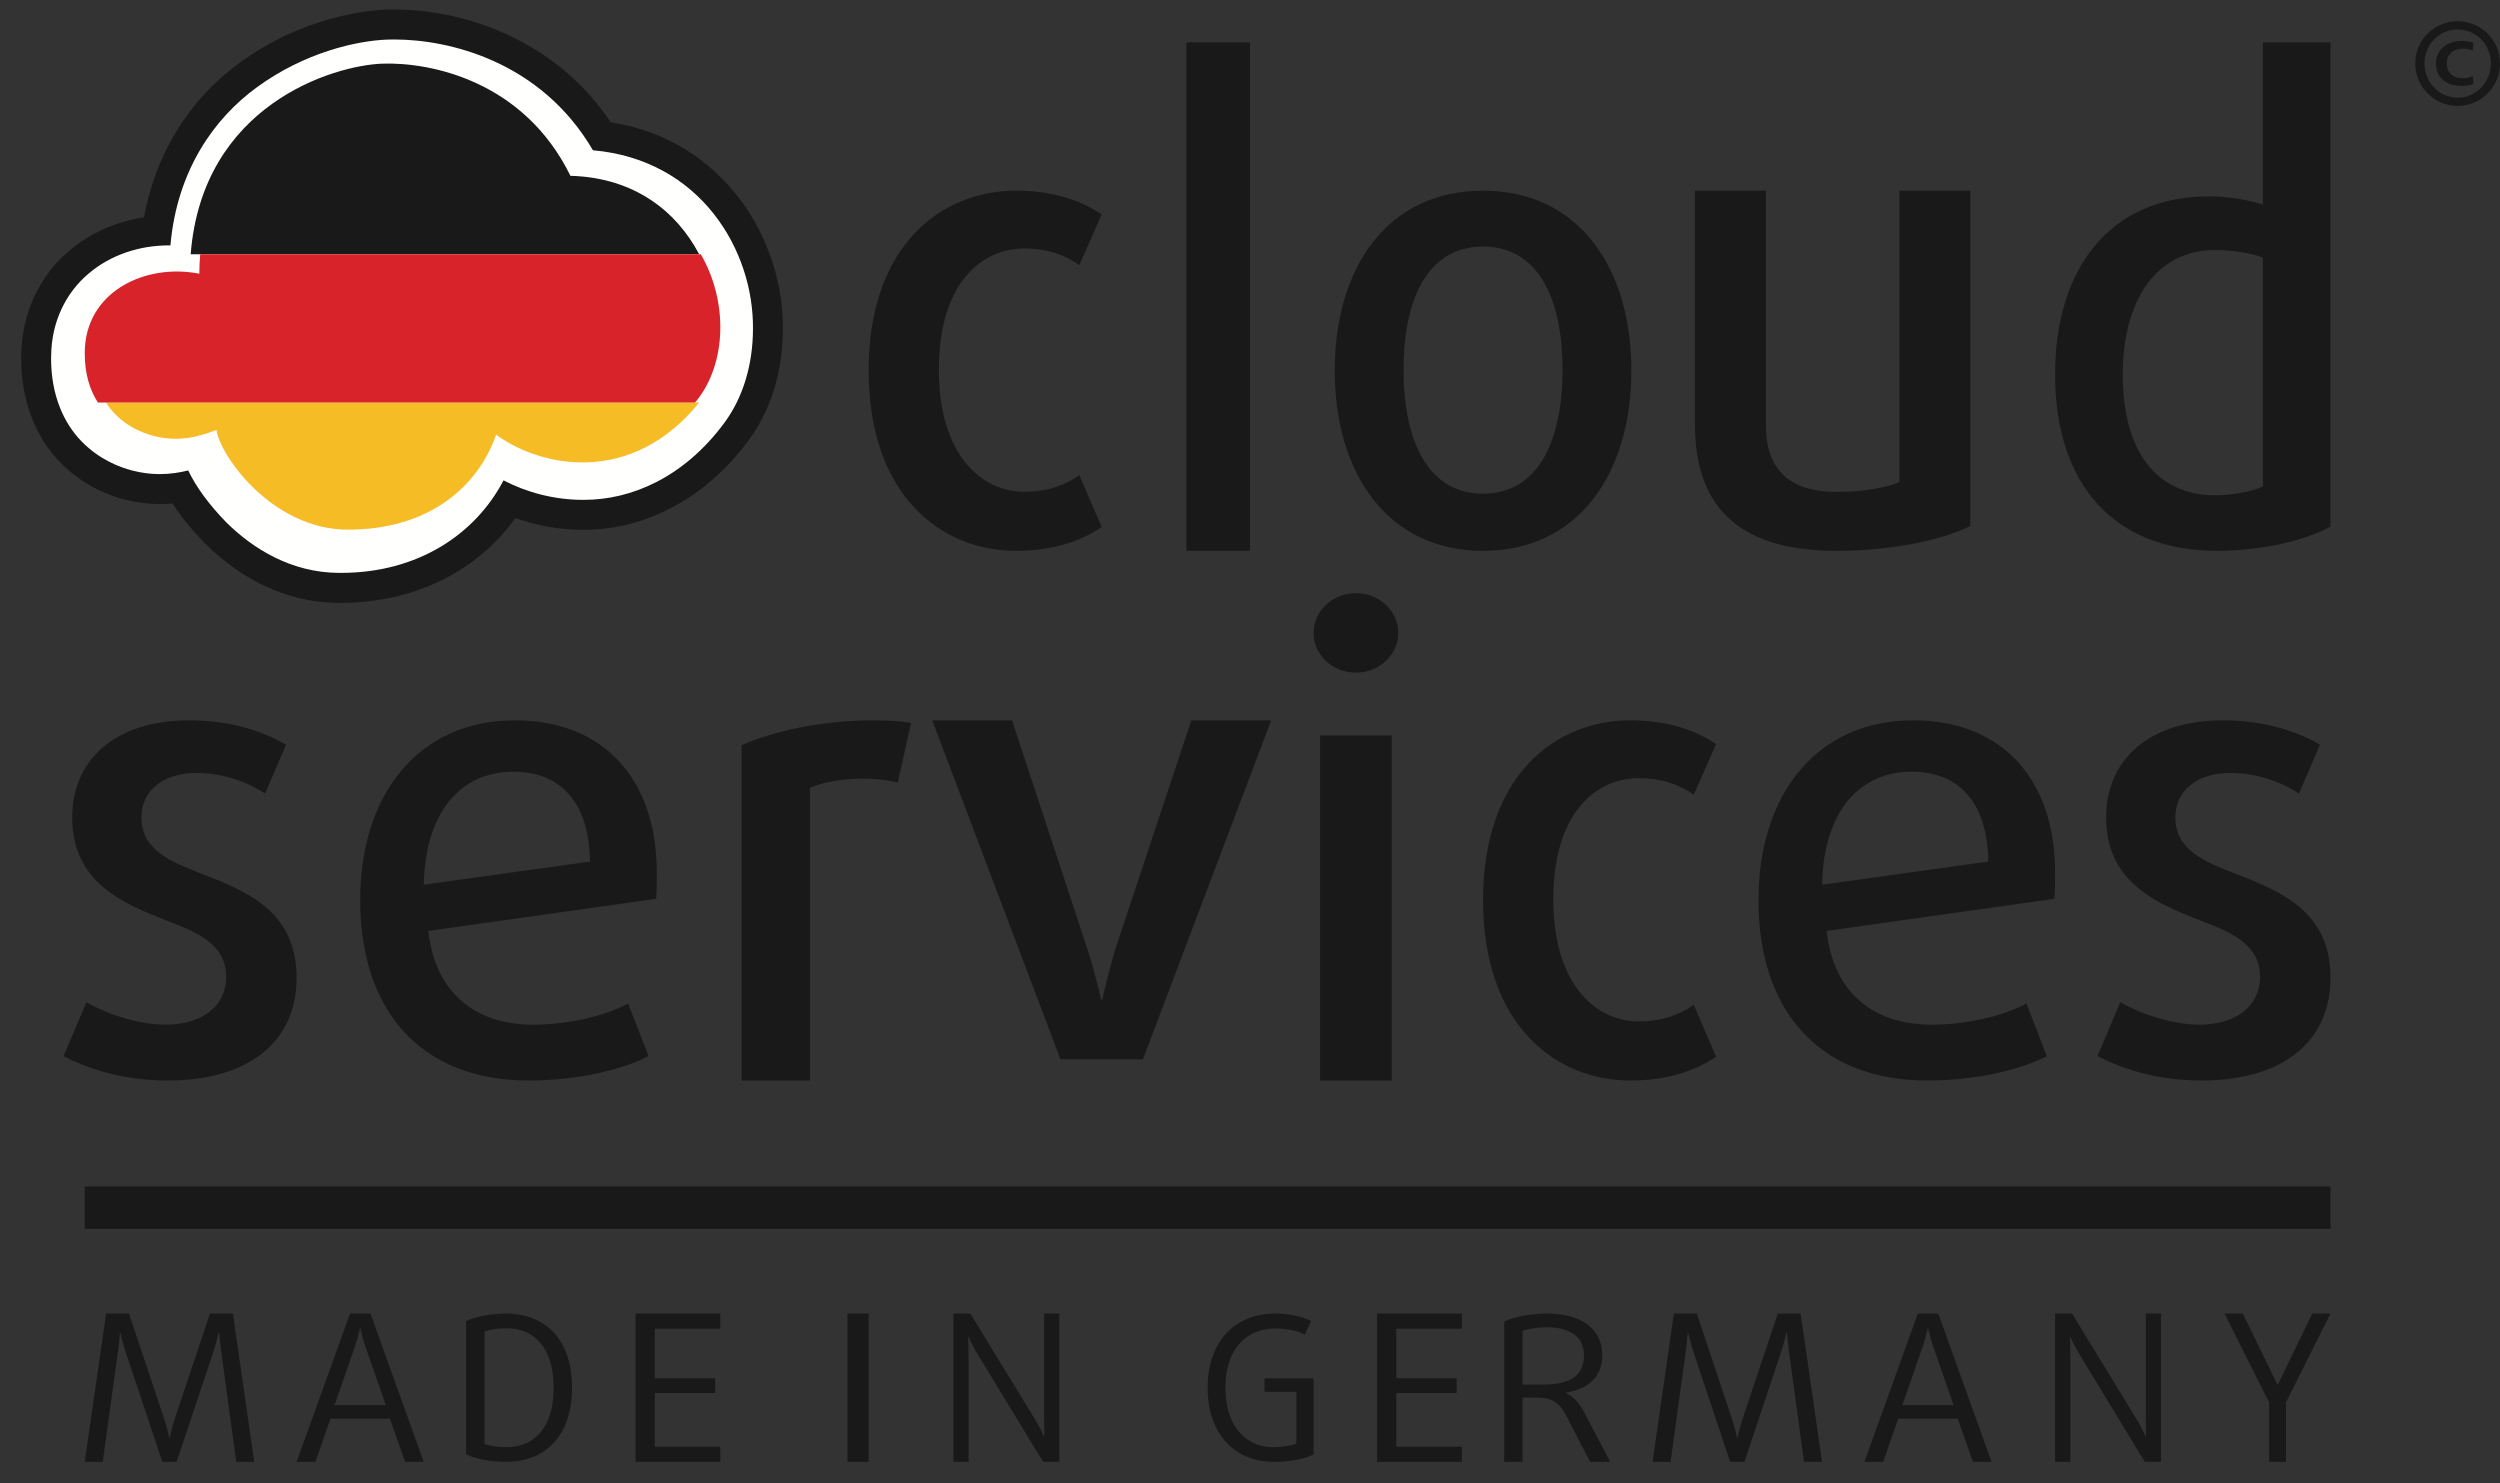
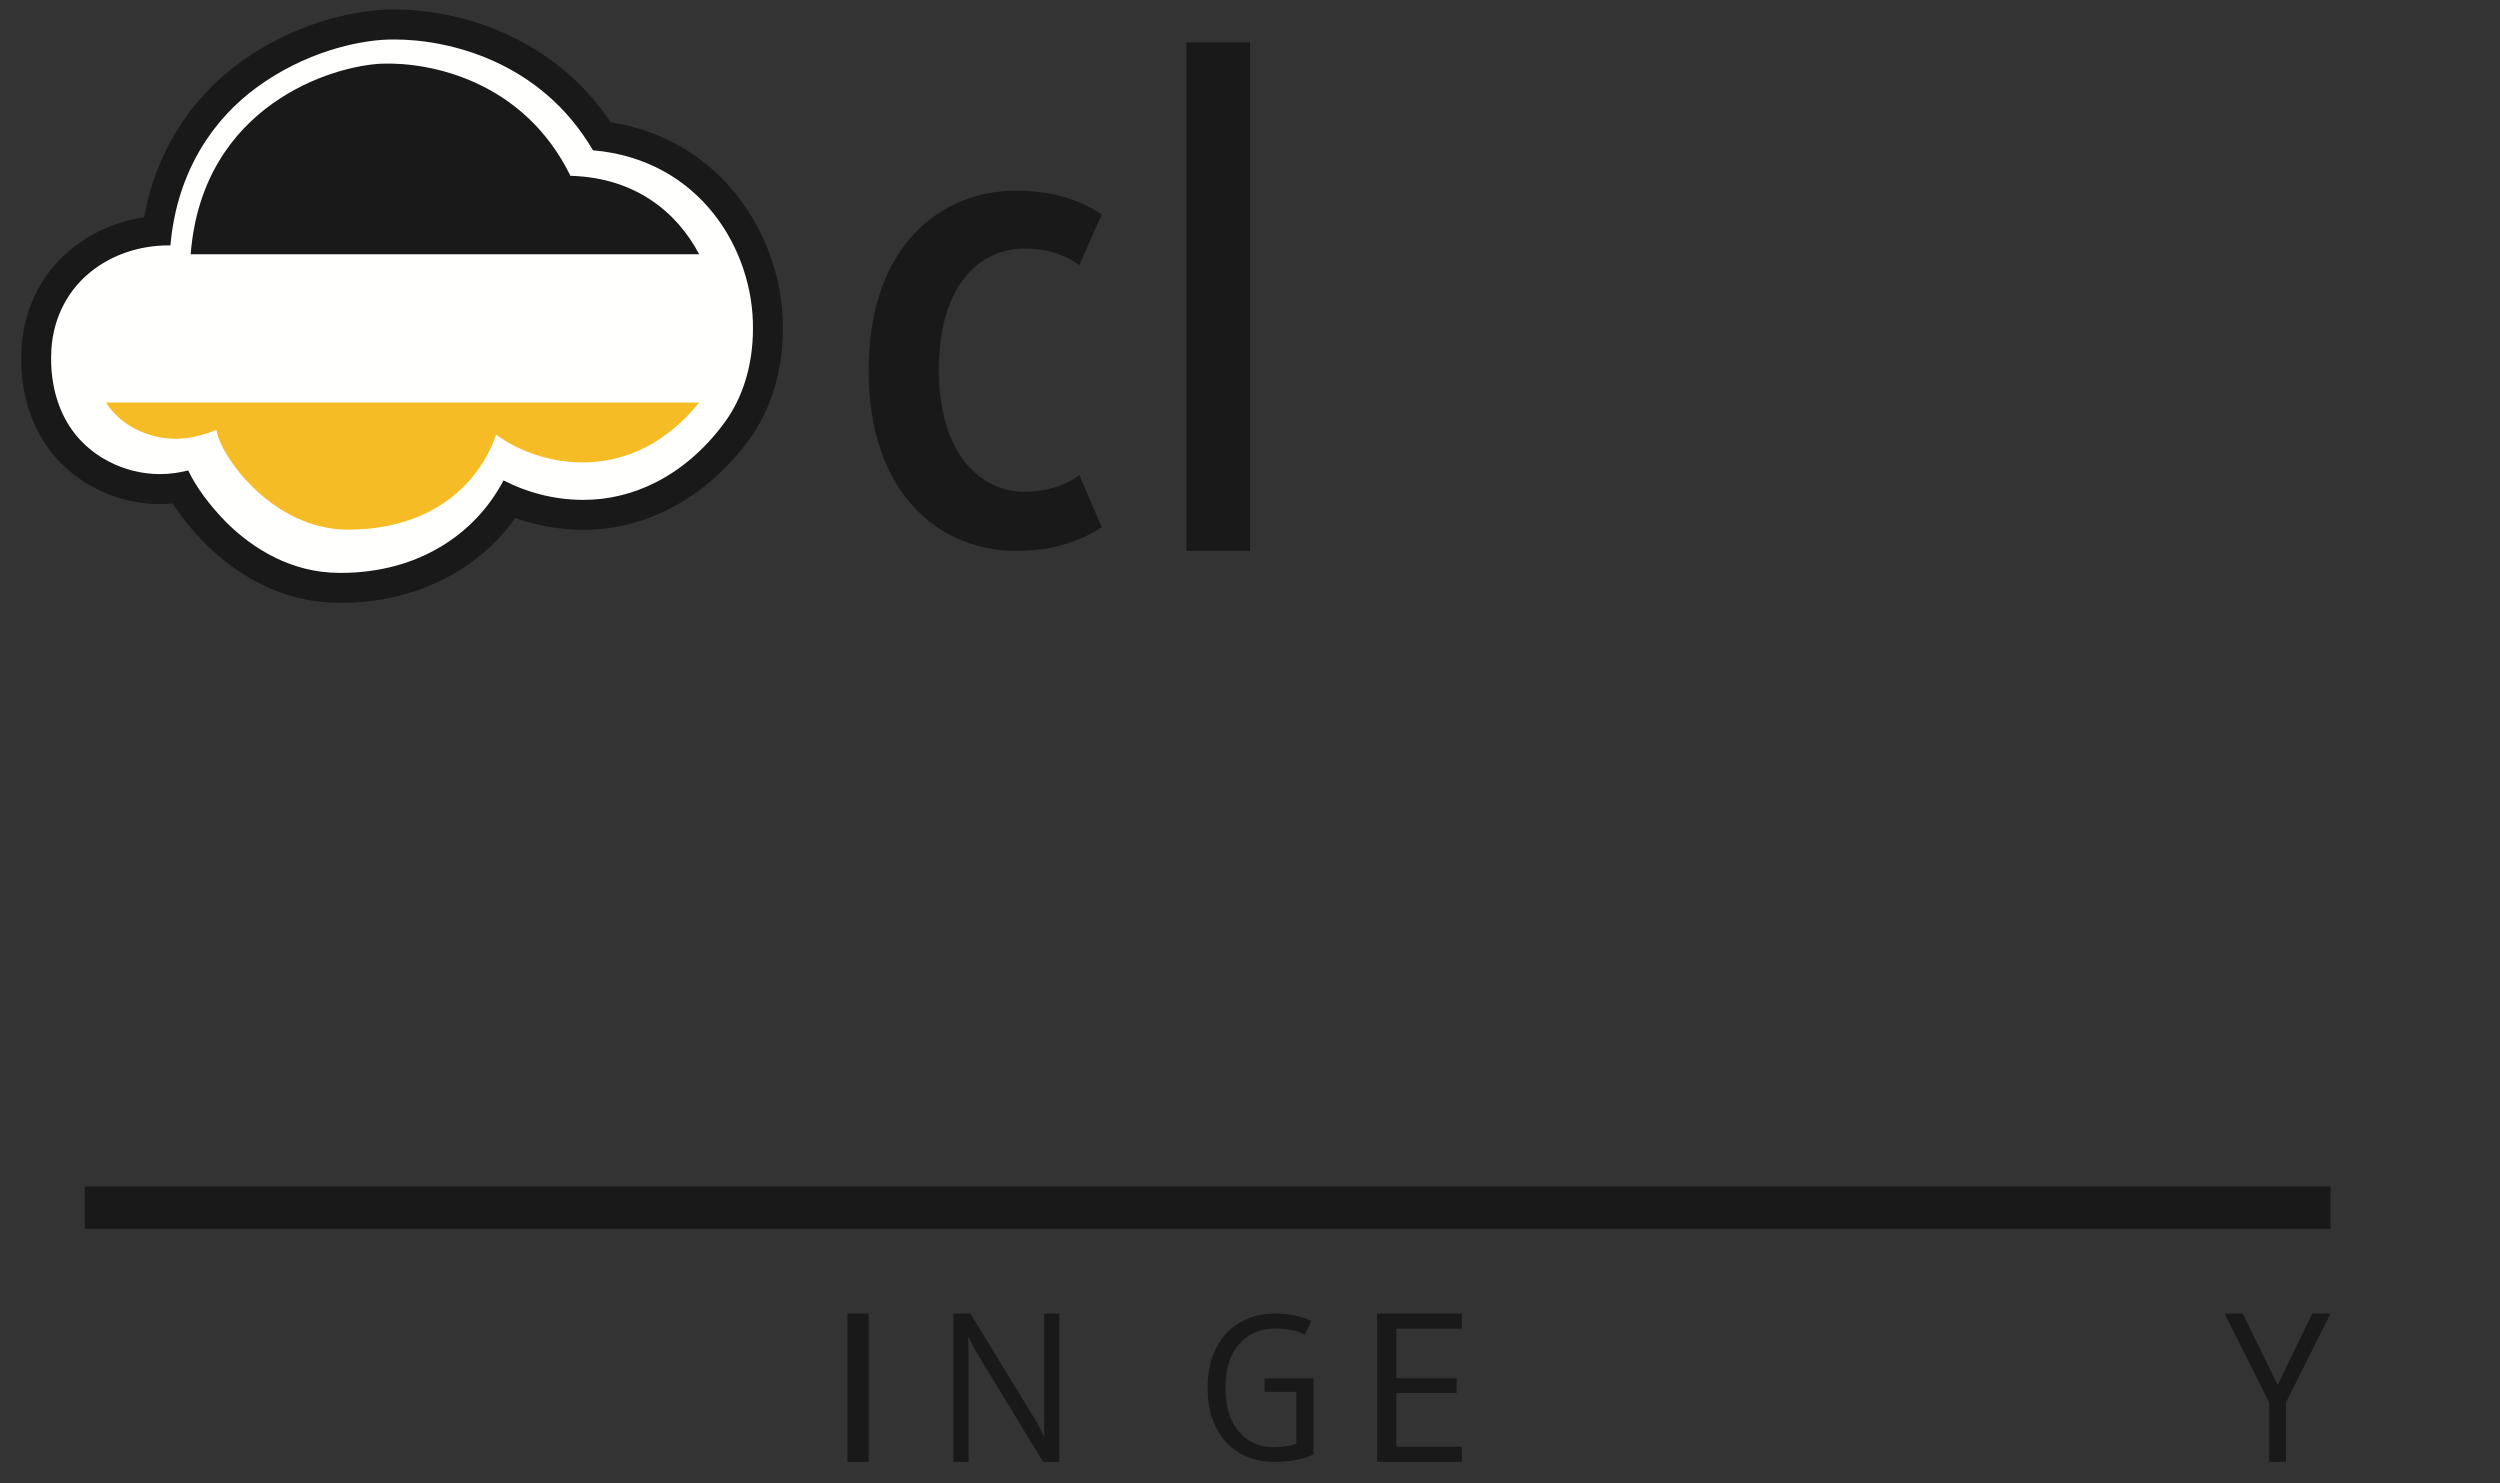
<svg xmlns="http://www.w3.org/2000/svg" width="118" height="70" viewBox="0 0 118 70">
  <rect x="0" y="0" width="118" height="70" fill="#333333" stroke="none" />
  <g fill="none" fill-rule="evenodd">
    <rect width="118" height="70" />
    <polygon points="1 .45 36.952 .45 36.952 28.455 1 28.455" />
    <path fill="#FFFFFE" fill-rule="nonzero" d="M16.09,27.747 L16.011,27.747 C13.345,27.743 11.367,26.333 10.178,25.154 C9.473,24.425 8.913,23.707 8.507,23.004 C8.184,23.058 7.868,23.083 7.549,23.083 C7.042,23.083 6.557,23.02 6.075,22.897 C5.338,22.706 4.273,22.278 3.352,21.331 C2.28,20.248 1.695,18.665 1.706,16.88 C1.706,16.818 1.709,16.77 1.711,16.739 C1.721,15.057 2.452,13.452 3.713,12.386 C4.717,11.526 6.015,11.007 7.412,10.898 C7.833,7.86 9.347,5.265 11.716,3.544 C14.573,1.456 17.433,1.193 18.243,1.163 C18.37,1.159 18.487,1.159 18.593,1.159 C21.785,1.159 25.971,2.549 28.409,6.427 C33.565,7.066 36.293,11.55 36.245,15.548 C36.241,17.406 35.72,19.086 34.74,20.4 C32.873,22.915 30.322,24.299 27.562,24.299 C26.337,24.297 25.148,24.054 24.054,23.59 C22.416,26.205 19.488,27.747 16.09,27.747" />
    <path fill="#1A1919" fill-rule="nonzero" d="M18.625.45L18.594.45C18.477.45 18.35.45 18.212.456 17.356.488 14.317.767 11.299 2.972 8.916 4.705 7.345 7.261 6.799 10.256 5.468 10.459 4.236 11.007 3.251 11.85 1.848 13.037 1.028 14.821 1.004 16.746 1.001 16.785 1 16.832 1 16.884.988 18.851 1.647 20.611 2.852 21.832 3.663 22.666 4.718 23.273 5.893 23.581 6.439 23.721 6.986 23.791 7.524 23.791 7.735 23.791 7.94 23.782 8.144 23.764 8.547 24.385 9.056 25.011 9.664 25.637 10.965 26.929 13.104 28.449 16.008 28.455 15.996 28.455 15.984 28.455 15.972 28.454L16.09 28.455C19.521 28.455 22.511 26.981 24.325 24.453 25.346 24.816 26.427 25.005 27.507 25.007L27.561 25.007C30.508 25.007 33.332 23.482 35.307 20.821 36.377 19.387 36.946 17.561 36.951 15.542 37.001 11.332 34.176 6.604 28.825 5.77 26.213 1.862 21.898.45 18.625.45zM18.625 1.864C21.141 1.864 25.511 2.861 27.987 7.093 33.052 7.534 35.584 11.806 35.54 15.538 35.535 17.152 35.104 18.73 34.175 19.977 32.264 22.549 29.789 23.593 27.561 23.593 27.544 23.593 27.527 23.593 27.511 23.593 26.121 23.59 24.838 23.229 23.766 22.674 22.451 25.19 19.759 27.04 16.09 27.04 16.064 27.04 16.037 27.04 16.011 27.04 13.753 27.036 11.931 25.896 10.676 24.65 9.861 23.812 9.256 22.984 8.883 22.205 8.485 22.305 8.04 22.377 7.548 22.377 7.541 22.377 7.533 22.377 7.524 22.377 7.126 22.377 6.696 22.326 6.25 22.211 5.621 22.047 4.678 21.682 3.856 20.838 3.028 19.999 2.401 18.663 2.412 16.884 2.412 16.843 2.412 16.814 2.415 16.795 2.427 15.18 3.121 13.811 4.167 12.926 5.22 12.026 6.584 11.582 7.969 11.582 7.993 11.582 8.019 11.582 8.044 11.583 8.356 8.032 10.116 5.581 12.131 4.115 14.371 2.478 16.822 1.925 18.269 1.869 18.387 1.864 18.495 1.864 18.594 1.864L18.625 1.864zM47.951 26C44.432 26 41 23.394 41 17.485 41 11.577 44.432 9 47.951 9 49.506 9 50.885 9.364 52 10.122L50.943 12.516C50.24 12.001 49.36 11.728 48.362 11.728 46.249 11.728 44.314 13.455 44.314 17.455 44.314 21.456 46.308 23.213 48.362 23.213 49.36 23.213 50.24 22.94 50.943 22.425L52 24.878C50.885 25.636 49.506 26 47.951 26" />
    <polygon fill="#1A1919" fill-rule="nonzero" points="56 26 59 26 59 2 56 2" />
-     <path fill="#1A1919" fill-rule="nonzero" d="M69.999 11.637C67.489 11.637 66.249 13.94 66.249 17.455 66.249 20.971 67.489 23.303 69.999 23.303 72.51 23.303 73.751 20.971 73.751 17.455 73.751 13.94 72.51 11.637 69.999 11.637zM69.999 26C65.48 26 63 22.334 63 17.485 63 12.638 65.48 9 69.999 9 74.519 9 77 12.638 77 17.485 77 22.334 74.519 26 69.999 26zM86.7 26C82.337 26 80 24.177 80 20.004L80 9 83.351 9 83.351 20.067C83.351 22.198 84.487 23.218 86.7 23.218 87.991 23.218 89.097 23.002 89.65 22.755L89.65 9 93 9 93 24.826C91.647 25.506 89.22 26 86.7 26M106.809 12.162C106.402 11.98 105.416 11.8 104.575 11.8 101.701 11.8 100.193 14.272 100.193 17.68 100.193 21.236 101.73 23.378 104.575 23.378 105.416 23.378 106.431 23.167 106.809 22.956L106.809 12.162zM104.632 26C99.758 26 97 22.834 97 17.68 97 12.704 99.555 9.267 104.284 9.267 105.241 9.267 106.286 9.478 106.809 9.658L106.809 2 110 2 110 24.854C108.956 25.458 106.839 26 104.632 26zM7.902 51C6.152 51 4.46 50.607 3 49.849L4.08 47.303C5.13 47.909 6.618 48.364 7.815 48.364 9.536 48.364 10.674 47.486 10.674 46.121 10.674 44.636 9.477 44.061 7.874 43.454 5.772 42.637 3.408 41.637 3.408 38.576 3.408 35.878 5.423 34 8.923 34 10.615 34 12.221 34.394 13.505 35.151L12.512 37.454C11.637 36.878 10.47 36.484 9.273 36.484 7.61 36.484 6.676 37.393 6.676 38.576 6.676 40.121 8.048 40.667 9.448 41.212 11.637 42.06 14 43 14 46.152 14 49.09 11.842 51 7.902 51M24.239 36.424C21.716 36.424 20.064 38.364 20.004 41.757L27.846 40.667C27.816 37.817 26.403 36.424 24.239 36.424zM30.97 42.424L20.214 43.939C20.545 46.879 22.438 48.364 25.171 48.364 26.794 48.364 28.537 47.969 29.648 47.364L30.61 49.849C29.347 50.515 27.184 51 24.961 51 19.854 51 17 47.697 17 42.485 17 37.485 19.763 34 24.3 34 28.506 34 31 36.788 31 41.181 31 41.576 31 42 30.97 42.424zM42.378 36.936C41.904 36.813 41.341 36.752 40.749 36.752 39.829 36.752 38.852 36.905 38.23 37.184L38.23 51 35 51 35 35.174C36.542 34.493 38.823 34 41.193 34 41.904 34 42.527 34.03 43 34.124L42.378 36.936zM53.946 50L50.054 50 44 34 47.768 34 51.289 44.686C51.598 45.607 51.845 46.616 51.969 47.18L52.032 47.18C52.093 46.854 52.432 45.459 52.68 44.686L56.231 34 60 34 53.946 50zM62.308 51L65.692 51 65.692 34.71 62.308 34.71 62.308 51zM64 31.748C62.892 31.748 62 30.902 62 29.874 62 28.845 62.892 28 64 28 65.107 28 66 28.845 66 29.874 66 30.902 65.107 31.748 64 31.748zM76.953 51C73.431 51 70 48.394 70 42.485 70 36.577 73.431 34 76.953 34 78.507 34 79.886 34.363 81 35.121L79.944 37.515C79.239 37 78.361 36.728 77.363 36.728 75.25 36.728 73.315 38.454 73.315 42.455 73.315 46.454 75.309 48.212 77.363 48.212 78.361 48.212 79.239 47.94 79.944 47.424L81 49.878C79.886 50.637 78.507 51 76.953 51M90.241 36.424C87.718 36.424 86.064 38.364 86.004 41.757L93.845 40.667C93.816 37.817 92.403 36.424 90.241 36.424zM96.969 42.424L86.214 43.939C86.546 46.879 88.437 48.364 91.171 48.364 92.795 48.364 94.536 47.969 95.648 47.364L96.609 49.849C95.347 50.515 93.184 51 90.961 51 85.854 51 83 47.697 83 42.485 83 37.485 85.765 34 90.3 34 94.506 34 97 36.788 97 41.181 97 41.576 97 42 96.969 42.424zM103.902 51C102.151 51 100.459 50.607 99 49.849L100.079 47.303C101.13 47.909 102.619 48.364 103.815 48.364 105.536 48.364 106.673 47.486 106.673 46.121 106.673 44.636 105.477 44.061 103.873 43.454 101.773 42.637 99.409 41.637 99.409 38.576 99.409 35.878 101.421 34 104.923 34 106.615 34 108.22 34.394 109.503 35.151L108.512 37.454C107.636 36.878 106.469 36.484 105.273 36.484 103.611 36.484 102.676 37.393 102.676 38.576 102.676 40.121 104.048 40.667 105.448 41.212 107.636 42.06 110 43 110 46.152 110 49.09 107.841 51 103.902 51M11.15 69L10.436 63.749C10.384 63.353 10.342 62.899 10.342 62.899L10.32 62.899C10.32 62.899 10.215 63.353 10.089 63.749L8.336 69 7.664 69 5.91 63.749C5.784 63.353 5.679 62.899 5.679 62.899L5.659 62.899C5.659 62.899 5.627 63.353 5.574 63.749L4.85 69 4 69 5.008 62 6.089 62 7.769 67.028C7.895 67.414 7.99 67.869 7.99 67.869L8.01 67.869C8.01 67.869 8.105 67.414 8.23 67.028L9.911 62 10.992 62 12 69 11.15 69zM17.224 63.488C17.099 63.112 17.01 62.687 17.01 62.687L16.99 62.687C16.99 62.687 16.904 63.112 16.776 63.488L15.792 66.321 18.208 66.321 17.224 63.488zM19.123 69L18.402 66.961 15.597 66.961 14.887 69 14 69 16.523 62 17.487 62 20 69 19.123 69zM23.917 62.694C23.507 62.694 23.098 62.751 22.868 62.854L22.868 68.146C23.058 68.241 23.467 68.306 23.917 68.306 25.144 68.306 26.132 67.461 26.132 65.499 26.132 63.539 25.144 62.694 23.917 62.694L23.917 62.694zM23.876 69C23.107 69 22.388 68.841 22 68.644L22 62.357C22.439 62.15 23.128 62 23.876 62 25.684 62 27 63.163 27 65.499 27 67.836 25.684 69 23.876 69z" />
-     <polygon fill="#1A1919" fill-rule="nonzero" points="30 69 30 62 34 62 34 62.715 30.906 62.715 30.906 65.054 33.756 65.054 33.756 65.751 30.906 65.751 30.906 68.284 34 68.284 34 69" />
    <polygon fill="#1A1919" fill-rule="nonzero" points="40 69 41 69 41 62 40 62" />
    <path fill="#1A1919" fill-rule="nonzero" d="M49.236 69L46.113 63.866C45.896 63.507 45.717 63.102 45.717 63.102L45.697 63.102C45.697 63.102 45.717 63.546 45.717 63.953L45.717 69 45 69 45 62 45.802 62 48.878 67.037C49.095 67.386 49.273 67.801 49.273 67.801L49.293 67.801C49.293 67.801 49.283 67.336 49.283 66.921L49.283 62 50 62 50 69 49.236 69zM60.126 69C58.357 69 57 67.77 57 65.499 57 63.22 58.388 62 60.174 62 60.877 62 61.531 62.15 61.883 62.357L61.59 62.995C61.307 62.835 60.799 62.704 60.194 62.704 58.933 62.704 57.84 63.566 57.84 65.499 57.84 67.432 58.913 68.306 60.076 68.306 60.584 68.306 61.033 68.221 61.189 68.136L61.189 65.697 59.685 65.697 59.685 65.058 62 65.058 62 68.644C61.649 68.841 60.965 69 60.126 69" />
    <polygon fill="#1A1919" fill-rule="nonzero" points="65 69 65 62 69 62 69 62.715 65.906 62.715 65.906 65.054 68.755 65.054 68.755 65.751 65.906 65.751 65.906 68.284 69 68.284 69 69" />
-     <path fill="#1A1919" fill-rule="nonzero" d="M73.015 62.648C72.584 62.648 72.131 62.715 71.864 62.818L71.864 65.352 72.842 65.352C74.034 65.352 74.765 64.981 74.765 63.981 74.765 63.172 74.199 62.648 73.015 62.648zM75.054 69L73.891 66.752C73.635 66.248 73.253 65.971 72.626 65.971L71.864 65.971 71.864 69 71 69 71 62.372C71.525 62.143 72.276 62 73.006 62 74.735 62 75.629 62.8 75.629 63.953 75.629 65.048 74.9 65.572 73.912 65.733L73.912 65.753C74.293 65.924 74.559 66.257 74.786 66.685L76 69 75.054 69zM85.149 69L84.435 63.749C84.383 63.353 84.341 62.899 84.341 62.899L84.319 62.899C84.319 62.899 84.216 63.353 84.089 63.749L82.337 69 81.664 69 79.911 63.749C79.784 63.353 79.679 62.899 79.679 62.899L79.659 62.899C79.659 62.899 79.627 63.353 79.575 63.749L78.85 69 78 69 79.007 62 80.09 62 81.769 67.028C81.894 67.414 81.989 67.869 81.989 67.869L82.01 67.869C82.01 67.869 82.104 67.414 82.231 67.028L83.91 62 84.991 62 86 69 85.149 69zM91.224 63.488C91.098 63.112 91.01 62.687 91.01 62.687L90.99 62.687C90.99 62.687 90.903 63.112 90.775 63.488L89.792 66.321 92.208 66.321 91.224 63.488zM93.123 69L92.402 66.961 89.597 66.961 88.887 69 88 69 90.522 62 91.487 62 94 69 93.123 69zM101.235 69L98.114 63.866C97.897 63.507 97.718 63.102 97.718 63.102L97.698 63.102C97.698 63.102 97.718 63.546 97.718 63.953L97.718 69 97 69 97 62 97.802 62 100.877 67.037C101.093 67.386 101.274 67.801 101.274 67.801L101.292 67.801C101.292 67.801 101.282 67.336 101.282 66.921L101.282 62 102 62 102 69 101.235 69z" />
    <polygon fill="#1A1919" fill-rule="nonzero" points="107.898 66.196 107.898 69 107.103 69 107.103 66.196 105 62 105.86 62 107.496 65.355 107.513 65.355 109.141 62 110 62" />
    <polygon fill="#1A1919" fill-rule="nonzero" points="4 58 110 58 110 56 4 56" />
    <path fill="#F6BC25" fill-rule="nonzero" d="M7.299,20.588 C8.497,20.884 9.448,20.588 10.215,20.293 C10.368,21.469 12.825,25 16.432,25 C20.176,25 22.539,23.038 23.417,20.516 C25.59,22.109 29.854,22.9 33,19 L5,19 C5.655,20.024 6.681,20.436 7.299,20.588" />
    <path fill="#1A1919" fill-rule="nonzero" d="M27.004,8.301 L26.926,8.301 C24.73,3.82 20.338,2.93 18.058,3.004 C15.734,3.083 9.551,4.949 9,12 L33,12 C31.937,9.979 29.96,8.407 27.004,8.301" />
-     <path fill="#D8232A" fill-rule="nonzero" d="M33.077,12 L9.451,12 C9.425,12.297 9.407,12.601 9.407,12.919 C6.821,12.411 4.012,13.794 4,16.639 C3.994,17.664 4.25,18.427 4.623,19 L32.801,19 C32.831,18.964 32.862,18.935 32.891,18.898 C34.285,17.146 34.384,14.259 33.077,12" />
-     <path fill="#1A1919" fill-rule="nonzero" d="M116.198,4.058 C115.477,4.058 114.977,3.675 114.977,2.995 C114.977,2.337 115.512,1.93 116.198,1.93 C116.378,1.93 116.575,1.965 116.744,2.012 L116.721,2.384 C116.587,2.332 116.419,2.297 116.268,2.297 C115.791,2.297 115.488,2.57 115.488,2.995 C115.488,3.425 115.773,3.692 116.261,3.692 C116.424,3.692 116.57,3.651 116.721,3.593 L116.744,3.965 C116.575,4.029 116.384,4.058 116.198,4.058 Z M116,1.39 C115.122,1.39 114.436,2.116 114.436,2.995 C114.436,3.872 115.122,4.611 116,4.611 C116.878,4.611 117.569,3.872 117.569,2.995 C117.569,2.116 116.878,1.39 116,1.39 Z M116,5 C114.895,5 114,4.099 114,2.995 C114,1.89 114.895,1 116,1 C117.105,1 118,1.89 118,2.995 C118,4.099 117.105,5 116,5 Z" />
  </g>
</svg>